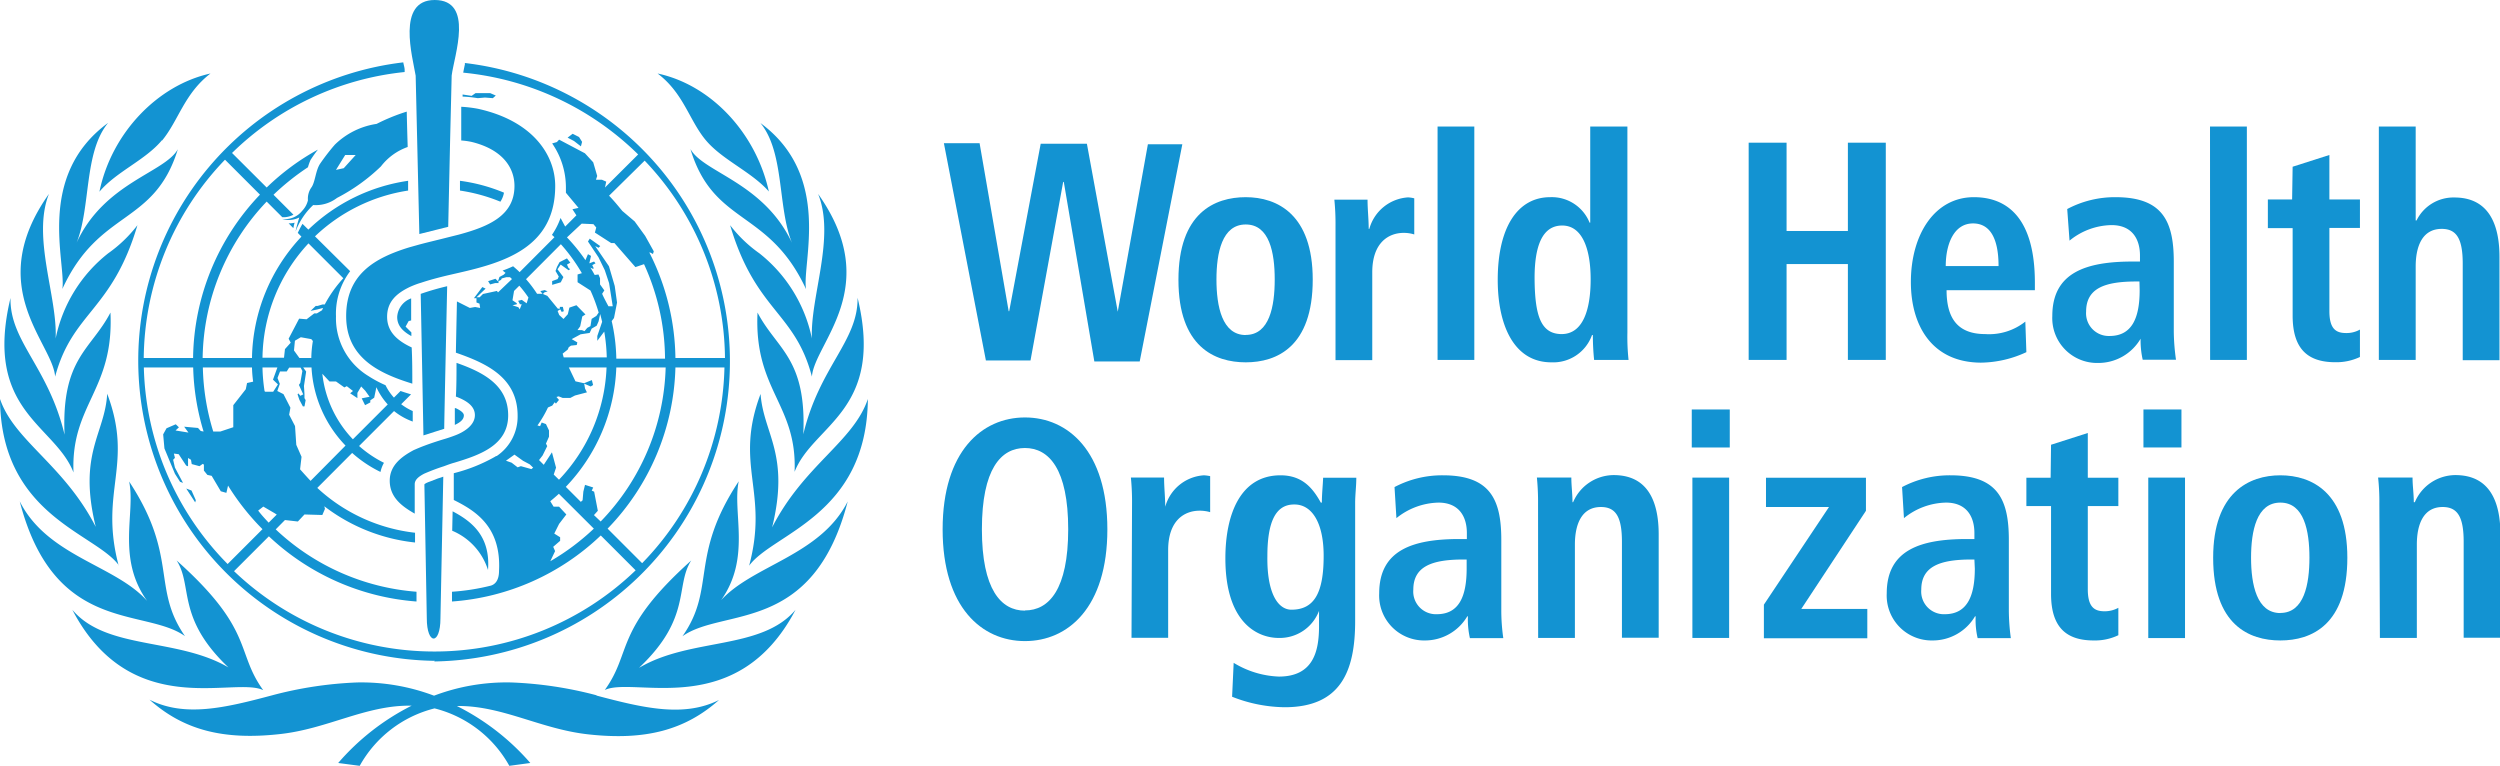
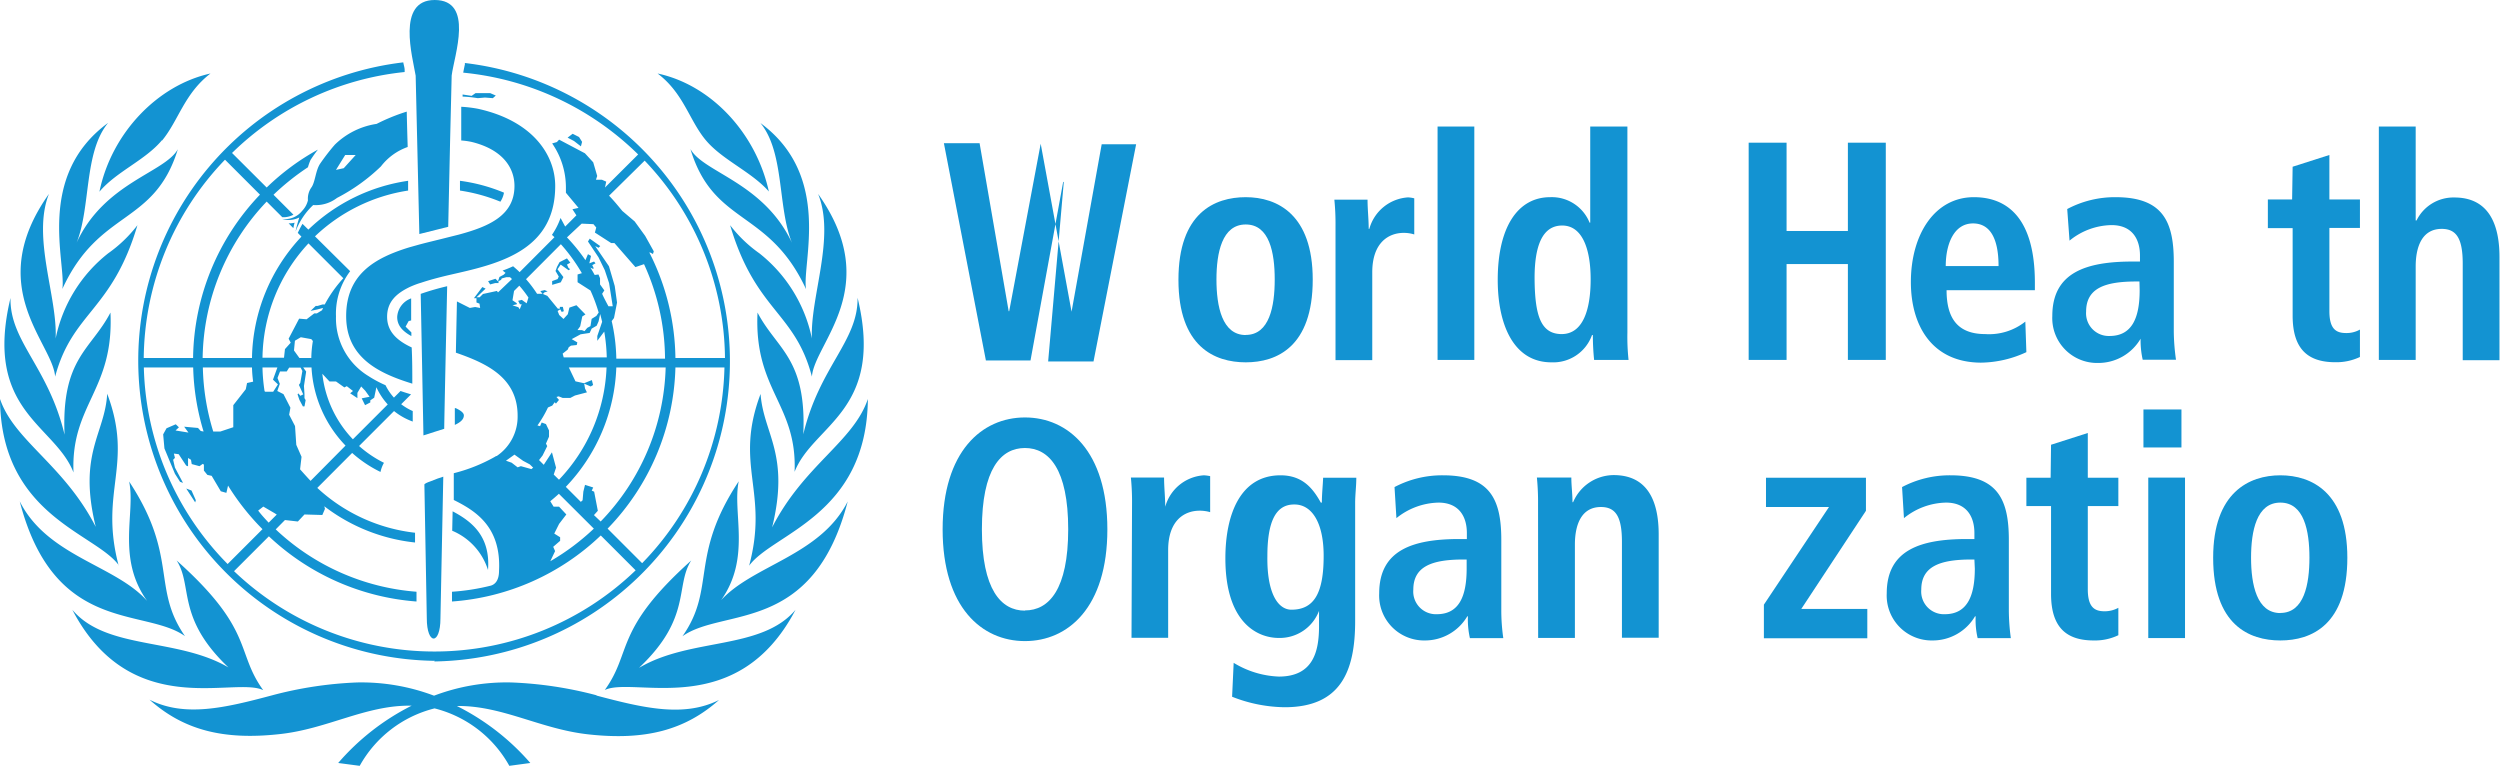
<svg xmlns="http://www.w3.org/2000/svg" viewBox="0 0 238.11 72.93">
  <defs>
    <style>.cls-1{fill:#1393d2;}</style>
  </defs>
  <g id="Layer_2" data-name="Layer 2">
    <g id="Layer_1-2" data-name="Layer 1">
      <g id="Layer_2-2" data-name="Layer 2">
        <g id="ENGLISH">
          <path class="cls-1" d="M67.23,13.36c1.58,1.88,4.35,3,6,4.88C72,12.66,67.73,8.09,62.63,7,65.12,8.88,65.65,11.48,67.23,13.36ZM5.94,27.52c3.51-7.65,8.75-6,11-13.31-1.23,2.23-7,3.18-9.64,8.9,1.36-3.4.68-8.61,3-11.41C3.38,16.76,6.31,25,5.94,27.52ZM12.3,45.86c.63,3-1.23,7.27,1.72,11.38C11,53.82,4.51,53,1.88,47.75,5.16,60.46,13.77,57.84,17.62,60.59,14.43,56,17,53,12.3,45.86Zm-1,8c-1.88-7.1,1.47-9.56-1.09-16.36C10,41.31,7.4,43.18,9.12,50.18,6.08,44.25,1.37,42,0,38,.09,49.1,9.05,50.76,11.31,53.83ZM25.06,65.72c-2.64-3.65-.82-5.71-8.24-12.34,1.57,2.42-.05,5.46,4.94,10.19-4.88-2.86-11.62-1.64-14.87-5.49,5.58,10.68,15.39,6.32,18.17,7.65ZM60.9,63.57c5-4.73,3.38-7.78,4.94-10.19-7.4,6.63-5.6,8.69-8.24,12.34,2.78-1.33,12.59,3,18.17-7.64-3.25,3.86-10,2.63-14.87,5.51Zm7.74-6.35c2.94-4.09,1.09-8.4,1.72-11.38C65.62,53,68.23,56,65,60.6c3.87-2.76,12.45-.14,15.74-12.84-2.63,5.19-9.08,6.06-12.13,9.48Zm-11.83,9A36.9,36.9,0,0,0,48.71,65a19.52,19.52,0,0,0-7.37,1.26A19.61,19.61,0,0,0,34,65a36.9,36.9,0,0,0-8.1,1.23c-4.46,1.19-8.31,2.11-11.66.41,3.21,2.87,7,3.88,12.39,3.28,4.51-.48,8.16-2.74,12.42-2.71h.16a22.75,22.75,0,0,0-7,5.46l2.05.27a11.29,11.29,0,0,1,7.13-5.47,11.29,11.29,0,0,1,7.12,5.47l2-.27a22.77,22.77,0,0,0-7-5.43h.16c4.26,0,7.9,2.23,12.42,2.71,5.42.59,9.18-.43,12.39-3.28-3.35,1.68-7.2.76-11.66-.42ZM10.52,29.77C8.69,33.3,5.83,34.11,6.15,41.4,4.6,34.92.92,32.52,1,28.38-1.59,39.16,5.24,40.44,7,45,6.74,38.49,10.87,37.18,10.52,29.77Zm2.57-8.32a12.81,12.81,0,0,1-2.79,2.68,13.85,13.85,0,0,0-5,8.11c.18-4-2.27-9.63-.64-13.77-6.29,8.87.36,14.19.59,17.4C6.91,29.69,10.66,29.64,13.09,21.45ZM77.33,32.24a13.91,13.91,0,0,0-5-8.11,12.81,12.81,0,0,1-2.79-2.68c2.43,8.2,6.18,8.24,7.79,14.42.24-3.21,6.88-8.53.59-17.4C79.59,22.61,77.15,28.29,77.33,32.24ZM82.66,38c-1.37,4.07-6.08,6.29-9.12,12.23,1.72-7-.82-8.89-1.1-12.71-2.56,6.82.82,9.26-1.09,16.36,2.26-3.1,11.22-4.76,11.31-15.9ZM72.15,29.77c-.35,7.41,3.79,8.72,3.53,15.17,1.76-4.51,8.61-5.79,6-16.58.05,4.14-3.63,6.56-5.17,13C76.83,34.11,74,33.3,72.15,29.77ZM15.44,13.38C17,11.49,17.56,8.9,20.05,7,15,8.11,10.62,12.68,9.47,18.26c1.6-1.91,4.37-3,5.95-4.9Zm50.33.85c2.22,7.28,7.46,5.66,11,13.31C76.37,25,79.3,16.78,72.43,11.72c2.3,2.81,1.62,8,3,11.41-2.68-5.74-8.41-6.69-9.66-8.92ZM48,18.35a16.45,16.45,0,0,0-4.19-1.13v.93a16.53,16.53,0,0,1,3.85,1.06A2.28,2.28,0,0,0,48,18.35Zm-1.06-9,.28-.25-.53-.23-1.4,0-.37.26L44.06,9v.2a11.52,11.52,0,0,1,1.44.15l.69-.06ZM44.18,39.56c0-.24-.31-.47-.78-.69h-.08c0,.19,0,1.14,0,1.6C43.86,40.22,44.18,39.94,44.18,39.56ZM27.94,21.73a4.37,4.37,0,0,1,.12-.52,1.85,1.85,0,0,1-.57.06ZM41.36,63a28.6,28.6,0,0,0,2.91-57,.34.34,0,0,1,0,.17q-.09.41-.15.75a27.54,27.54,0,0,1,16.66,7.79l-3.16,3.15.12-.56-.41-.18-.57,0,.12-.36-.38-1.3-.79-.86-2.46-1.3-.21.23-.45.13a7.39,7.39,0,0,1,1.31,4.14v.56L55.1,19.8l-.58.13.38.58-1.07,1.07-.44-.82a7,7,0,0,1-.82,1.61l.24.22-3.32,3.33c-.2-.2-.41-.38-.62-.56-.32.15-.65.29-1,.41l.28.22-.17.17-.41.22-.14.41-.24-.24-.7.23.19.31.49-.13.31,0,0-.18.24-.12.07-.14.44-.12h.34a1.57,1.57,0,0,1,.19.18l-1.33,1.27-.1-.14L46,28l-.31.31-.3,0,.86-.82-.31-.15-.8,1.06.24,0v.41l.29.11.06.41-.48-.09-.5.09-1.23-.62s-.07,3.24-.1,4.88c2.87,1,5.88,2.34,5.88,6a4.52,4.52,0,0,1-2,3.85h0l-.06,0h0l-.09.06a15.68,15.68,0,0,1-3.93,1.57l0,2.55c2,1,4.53,2.5,4.31,6.74,0,1-.44,1.32-.79,1.42h0a20.85,20.85,0,0,1-3.69.58v.93A22.85,22.85,0,0,0,57.22,51l3.32,3.32a27.62,27.62,0,0,1-38.25.08l3.32-3.32a23,23,0,0,0,14.06,6.21v-.93a22,22,0,0,1-13.41-5.94l.88-.89,1.23.14L29,49l1.7.05.25-.58-.06-.25a17.19,17.19,0,0,0,8.64,3.45v-.93a16.39,16.39,0,0,1-9.31-4.27l3.32-3.33a11.71,11.71,0,0,0,2.7,1.81,3,3,0,0,1,.33-.87,10.85,10.85,0,0,1-2.37-1.6l3.33-3.33a6.1,6.1,0,0,0,1.78,1v-1a5.31,5.31,0,0,1-1.1-.65l.94-.94c-.33-.1-.66-.2-1-.32l-.63.63a5,5,0,0,1-.8-1.18,11.24,11.24,0,0,1-1.64-.88A6.44,6.44,0,0,1,32,30.13a6.72,6.72,0,0,1,1.35-4.3L30,22.51a16.45,16.45,0,0,1,8.87-4.36c0-.32,0-.63,0-.93a17.26,17.26,0,0,0-9.5,4.65l-.56-.55c-.13.22-.28.51-.45.86l.35.36A17.26,17.26,0,0,0,24,34.1h-4.7a22,22,0,0,1,6.1-14.9l1.49,1.49h.21a2.08,2.08,0,0,0,.85-.24l-1.9-1.9a23,23,0,0,1,3.28-2.62,5.49,5.49,0,0,1,.24-.68,11.5,11.5,0,0,1,.71-1,22.68,22.68,0,0,0-4.88,3.61L22.1,14.57A27.5,27.5,0,0,1,38.54,6.86l0-.21c0-.21-.09-.46-.13-.71a28.6,28.6,0,0,0,3,57Zm6.19-19.74v0h0ZM61.4,15.3a27.59,27.59,0,0,1,7.65,18.8H64.33a22.75,22.75,0,0,0-2.46-10l0-.08.32.17.08-.25-.82-1.47-1-1.38-1.18-1c-.41-.5-.82-1-1.26-1.45Zm-6,6,1.12.05.27.32-.13.48,1.55,1,.31,0,2,2.29.82-.28a21.87,21.87,0,0,1,2,9H58.7a17.19,17.19,0,0,0-.44-3.58l.22-.29.29-1.47-.22-1.58L58,25.36l-1.31-1.92.32.16.16-.16-1-.71L56,23l1,1.5.6,1.23.41,1.23.13.82.22,1.39-.41,0s-.46-.84-.6-1.19l.21-.32-.41-.57V26.5L57,26.14l-.36.05c-.13-.24-.26-.47-.41-.7l.25.12.07-.06-.14-.3.31-.17-.14-.17-.45.17.16-.71L56,24.21l-.24.57A17,17,0,0,0,54,22.61Zm-.95,11,.85-.46.86-.13.19-.41.48-.28.18-.41.15-.7c.07.24.13.49.19.74L56.89,32v.46l.66-.88a16.8,16.8,0,0,1,.24,2.46h-4.1l-.1-.36.48-.38.1-.23.21-.15.55-.06.06-.25Zm-5.64-3.22.41-.1v-.1l-.41-.28.15-.89.5-.5a10.31,10.31,0,0,1,.87,1.13l-.17.55-.46-.33-.35.09.17.33h.17l-.19.48-.13-.2Zm1.8,15.6-1-.28-.31.11-.57-.44-.54-.19L49,43.3l.82.59.64.34.32.31ZM50.1,26.59l3.32-3.33a16.74,16.74,0,0,1,2,2.76l-.41.12,0,.74,1.23.79a15.56,15.56,0,0,1,.78,2.1l-.22.32-.45.28-.11.69-.31.17-.26.31-.25-.1H55l.26-.36.2-.94.3-.19-.86-.88-.67.23-.15.63-.41.45L53.26,30l-.15-.38.25-.16.14.25.2-.07-.09-.41h-.29l0,.17-.19,0-1-1.22L51.71,28l.14-.15.31-.1-.29-.12s-.36.09-.41.09l.21.26h-.52A11.6,11.6,0,0,0,50.1,26.59Zm1.69,17.68-.45-.45.34-.44.44-.89L52,42.25l.29-.66,0-.59L52,40.39l-.41-.15-.15.35-.25-.07a11.18,11.18,0,0,0,1-1.71l.41-.18.23-.32.12.13.29-.35L53,37.81l.21-.06.38.15h.73l.44-.23,1.14-.3L55.72,37l-.08-.46.62.27.23-.14-.12-.47-.74.3-.82-.18L54.18,35h3.59a16.37,16.37,0,0,1-4.53,10.69l-.5-.49.22-.66-.39-1.46Zm.63,9.17.45-.95-.18-.41.66-.57v-.34l-.56-.35.46-.92.69-.9-.69-.74h-.52l-.32-.52c.28-.23.55-.46.82-.71l3.33,3.32a22.37,22.37,0,0,1-4.14,3.1Zm4.15-4.38.37-.41-.35-1.82-.23-.1.14-.3-.78-.25-.16.65-.07.82-.17.15-1.43-1.43A17.34,17.34,0,0,0,58.7,35h4.7a21.91,21.91,0,0,1-6.19,14.67Zm1.3,1.29A22.86,22.86,0,0,0,64.33,35H69a27.57,27.57,0,0,1-7.84,18.64ZM29.58,45.8c-.34-.36-.66-.72-1-1.1l.14-1.19-.5-1.14-.12-1.79-.56-1.08.12-.67L27,37.54l-.59-.3.24-.68L26.43,36l.24-.62h.64l.23-.37h1.09l.17.32-.2,1.14-.13.19.41.9-.27.14-.19-.23-.08.09.18.53.33.62H29l.11-.6L29,37.92v-.38l-.05-.78.21-1.37L28.88,35h.79a11.61,11.61,0,0,0,3.24,7.44Zm-3.11-9.19-.45.7h-.76l-.06-.05A16.7,16.7,0,0,1,25,35h1.42L26,36.16ZM28,33.38l.09-.93.56-.33,1,.18.15.18a10.84,10.84,0,0,0-.15,1.62H28.52ZM32.8,36.9l.23-.12.59.46-.27.22.69.46v-.5l.36-.61.39.41.41.57-.75.15.32.65.5-.26,0-.2.37-.25.21-1a6.22,6.22,0,0,0,1.08,1.64l-3.32,3.32a10.73,10.73,0,0,1-2.91-6.24l.68.73H32ZM29.38,23.18,32.7,26.5A12,12,0,0,0,30.93,29h-.22l-.47.14h-.17l-.49.47.62-.13.57-.15-.1.22-.49.3h-.25l-.73.56-.71-.06-1,1.91.2.38-.55.61-.09.82H25A16.3,16.3,0,0,1,29.38,23.18Zm-4.3,25.07,1.06.62.22.14-.77.77c-.35-.37-.7-.75-1-1.15ZM24,35a12.08,12.08,0,0,0,.11,1.35l-.58.13-.12.59-1.19,1.52,0,2.1-1.23.41h-.68A22.25,22.25,0,0,1,19.32,35ZM19.39,41.1l-.27-.05-.26-.29-1.32-.12.41.56L16.72,41l.32-.3-.3-.29-.88.38-.32.58.12,1.34,1,2.41.49.77.28.1-.77-1.46-.17-.74.17-.18-.1-.41.46.06.71,1.08.18.07v-.79l.28.17.07.41.74.2.31-.22.11.07v.57l.33.41.41.09.87,1.47.53.15.16-.69A23,23,0,0,0,25,50.4l-3.32,3.32A27.57,27.57,0,0,1,13.7,35h4.7A22.73,22.73,0,0,0,19.39,41.1Zm2.05-25.88,3.32,3.32A22.92,22.92,0,0,0,18.39,34.1h-4.7a27.6,27.6,0,0,1,7.73-18.88Zm34-1.71-.29-.46-.61-.31-.48.37.61.32.66.51ZM52.59,26.77v.36l.82-.24.25-.5-.56-.74.3-.45.76.54.14-.11-.15-.1L54,25.2l.32-.18L54,24.61l-.71.36-.24.45-.14.39.31.53-.11.24Zm-34,21.08.06-.21-.41-.92-.5-.19ZM37.83,30.19c0,.79.48,1.34,1.35,1.82v-.35l-.55-.55.29-.53.24-.06c0-.92,0-1.95,0-2.1h0A2,2,0,0,0,37.83,30.19Z" />
          <path class="cls-1" d="M43.07,50.55a6,6,0,0,1,3.41,3.74c.25-3.24-1.57-4.64-3.37-5.59C43.11,48.71,43.07,50.56,43.07,50.55Z" />
          <path class="cls-1" d="M52.88,17.71c0-2.94-2.13-6.2-7.36-7.35a11.9,11.9,0,0,0-1.59-.19c0,.44,0,1.46,0,1.46,0,.32,0,1.5,0,1.75a6.87,6.87,0,0,1,1,.14C47.9,14.25,49,16,49,17.71c0,2.79-2.38,3.85-5.32,4.64l-1,.25c-.89.23-1.8.44-2.71.68l-1,.28h0c-3.25,1-6,2.55-6,6.55s3.19,5.47,6.3,6.43c0-1.14,0-2.29-.06-3.45-1.37-.64-2.34-1.49-2.34-2.92s.88-2.24,2.23-2.87c.3-.13.62-.26,1-.37.77-.26,1.64-.49,2.56-.71l1-.23h0C48,25,52.88,23.59,52.88,17.71Z" />
-           <path class="cls-1" d="M37.12,45.78c0,1.61,1.19,2.46,2.38,3.14,0-.27,0-2.76,0-2.8,0-.49.5-.79.89-1a19.52,19.52,0,0,1,1.88-.71c.36-.13.66-.25,1-.34h0c2.38-.72,5.13-1.64,5.13-4.51s-2.36-4.1-4.92-5c0,.93,0,2.27-.06,3.21,1.09.41,1.81.94,1.81,1.77,0,1-1.11,1.64-1.89,1.93-.33.13-.82.29-1,.34-.63.19-1.31.41-1.94.65-.33.12-.65.26-1,.41C38.27,43.48,37.12,44.31,37.12,45.78Z" />
          <path class="cls-1" d="M38.74,10.63a18.37,18.37,0,0,0-2.87,1.17,7.21,7.21,0,0,0-4,2,21.14,21.14,0,0,0-1.36,1.76c-.45.65-.47,1.69-.82,2.25a1.85,1.85,0,0,0-.36,1.27v0a2.18,2.18,0,0,1-.55,1,2.08,2.08,0,0,1-1.91.77,2.17,2.17,0,0,0,1.64-.14,11.23,11.23,0,0,0-.36,1.35,6.58,6.58,0,0,1,1.68-2.53,3.34,3.34,0,0,0,2.27-.68,17.71,17.71,0,0,0,4.18-3A5.54,5.54,0,0,1,38.83,14C38.79,12.71,38.76,11.59,38.74,10.63Zm-6,5.39-.74.16.88-1.42,1,0Z" />
          <path class="cls-1" d="M41.68,45.58l-.72.28c-.22.07-.54.21-.54.29s.23,12.46.23,12.74c0,2.56,1.3,2.58,1.3,0,0-.19.27-13.49.27-13.49Z" />
          <path class="cls-1" d="M40.33,41.47l1.19-.38.79-.25c0-.78.24-11.61.28-13.58a25,25,0,0,0-2.52.73C40.1,29.46,40.31,40.29,40.33,41.47Z" />
          <path class="cls-1" d="M41.4,0c-3.66,0-2.1,5.44-1.81,7.21,0,.08.29,12.3.35,15.08l1.64-.41,1.11-.28c.05-2.69.32-14.35.33-14.41C43.26,5.29,45.18,0,41.4,0Z" />
-           <path class="cls-1" d="M101.32,17.33h-.06l-3.11,17H93.9l-4-20.69H93.3l2.77,16h.05l3-15.95h4.4l2.94,16h0l2.87-15.95h3.28l-4.06,20.69h-4.32Z" />
+           <path class="cls-1" d="M101.32,17.33h-.06l-3.11,17H93.9l-4-20.69H93.3l2.77,16h.05l3-15.95l2.94,16h0l2.87-15.95h3.28l-4.06,20.69h-4.32Z" />
          <path class="cls-1" d="M118.65,18.78c3,0,6.38,1.64,6.38,7.85,0,6.4-3.42,7.88-6.38,7.88s-6.41-1.48-6.41-7.86S115.69,18.78,118.65,18.78Zm0,13.12c2.26,0,2.76-2.73,2.76-5.28s-.5-5.24-2.76-5.24-2.79,2.7-2.79,5.24.53,5.29,2.79,5.29Z" />
          <path class="cls-1" d="M127.2,21.53a23.3,23.3,0,0,0-.11-2.51h3.16c0,.92.11,1.86.11,2.78h.06a4.09,4.09,0,0,1,3.69-3,2.9,2.9,0,0,1,.59.09v3.44a3.3,3.3,0,0,0-1-.15c-1.44,0-3,.92-3,3.76v8.36h-3.5Z" />
          <path class="cls-1" d="M136.92,12.05h3.5V34.28h-3.5Z" />
          <path class="cls-1" d="M155,12.05V31.67a20.72,20.72,0,0,0,.11,2.61h-3.28a23.51,23.51,0,0,1-.12-2.37h-.08a3.92,3.92,0,0,1-3.87,2.6c-3.61,0-5.11-3.61-5.11-7.85,0-5,1.89-7.88,5-7.88a3.88,3.88,0,0,1,3.75,2.43h.06V12.05Zm-6.27,19.77c2.05,0,2.77-2.34,2.77-5.22s-.79-5.12-2.71-5.12-2.63,2-2.63,5C146.18,30,146.72,31.82,148.75,31.82Z" />
          <path class="cls-1" d="M166.55,13.59h3.61V22H176V13.59h3.61V34.28H176V25.15h-5.84v9.13h-3.61Z" />
          <path class="cls-1" d="M193,33.54a10.5,10.5,0,0,1-4.35,1C184,34.51,182,31,182,26.87c0-4.56,2.28-8.09,6-8.09,3.13,0,5.81,1.93,5.81,8.15v.71h-8.41c0,2.61,1,4.18,3.69,4.18a5.55,5.55,0,0,0,3.81-1.19Zm-2.65-8.2c0-2.7-.85-4.06-2.43-4.06-1.84,0-2.6,2-2.6,4.06Z" />
          <path class="cls-1" d="M196.89,19.91a9.67,9.67,0,0,1,4.6-1.13c4.5,0,5.55,2.31,5.55,6.15v6.64a20.18,20.18,0,0,0,.21,2.69h-3.17a8.3,8.3,0,0,1-.2-2h0a4.67,4.67,0,0,1-4.07,2.31,4.27,4.27,0,0,1-4.34-4.47c0-4.15,3.22-5.19,7.65-5.19h.7v-.57c0-1.51-.7-2.9-2.71-2.9a6.47,6.47,0,0,0-4,1.48Zm6.88,6.9h-.31c-3,0-4.77.65-4.77,2.87A2.16,2.16,0,0,0,200.92,32c2.09,0,2.87-1.64,2.87-4.36Z" />
-           <path class="cls-1" d="M210.49,12.05H214V34.28h-3.5Z" />
          <path class="cls-1" d="M218.36,15.88l3.5-1.12V19h2.91v2.71h-2.91v7.91c0,1.64.57,2.1,1.58,2.1a2.58,2.58,0,0,0,1.33-.33V34a5.24,5.24,0,0,1-2.34.5c-2.6,0-4.07-1.23-4.07-4.44V21.73H216V19h2.31Z" />
          <path class="cls-1" d="M226.57,12.05h3.51V21h.08a3.91,3.91,0,0,1,3.61-2.19c3.28,0,4.29,2.58,4.29,5.66v9.84h-3.5V25.12c0-2.34-.56-3.32-2-3.32-1.84,0-2.48,1.64-2.48,3.59v8.89h-3.51Z" />
          <path class="cls-1" d="M97.62,39.76c4.1,0,7.85,3.21,7.85,10.66s-3.75,10.64-7.85,10.64-7.84-3.2-7.84-10.64S93.53,39.76,97.62,39.76Zm0,18.38c2.29,0,4.12-2,4.12-7.73s-1.83-7.74-4.12-7.74-4.1,2-4.1,7.74,1.82,7.75,4.1,7.75Z" />
          <path class="cls-1" d="M107.82,48a23.6,23.6,0,0,0-.11-2.52h3.16c0,.92.11,1.87.11,2.79h0a4.09,4.09,0,0,1,3.69-3,3.81,3.81,0,0,1,.59.08v3.43a3.57,3.57,0,0,0-1-.14c-1.44,0-3,.91-3,3.76v8.35h-3.49Z" />
          <path class="cls-1" d="M117.5,63.13a8.87,8.87,0,0,0,4.3,1.31c3.28,0,3.83-2.4,3.83-4.8V58.18h0a4,4,0,0,1-3.84,2.58c-2,0-5.08-1.42-5.08-7.58,0-4.21,1.44-7.91,5.25-7.91,2.12,0,3.1,1.27,3.84,2.6h.1c0-.82.09-1.57.12-2.37h3.16c0,.82-.11,1.6-.11,2.4V59.16c0,4.78-1.38,8.2-6.72,8.2a14,14,0,0,1-5-1ZM123,58.07c2.2,0,3.07-1.64,3.07-5.13,0-3.2-1.15-4.92-2.82-4.89-1.83,0-2.54,1.81-2.54,4.92C120.66,56.57,121.75,58.07,123,58.07Z" />
          <path class="cls-1" d="M132.82,46.39a9.72,9.72,0,0,1,4.61-1.12c4.51,0,5.56,2.31,5.56,6.15v6.66a18.75,18.75,0,0,0,.19,2.7H140a8.06,8.06,0,0,1-.19-2.08h-.06A4.68,4.68,0,0,1,135.71,61a4.28,4.28,0,0,1-4.35-4.48c0-4.14,3.21-5.18,7.65-5.18h.7v-.57c0-1.51-.7-2.9-2.71-2.9a6.59,6.59,0,0,0-4,1.48Zm6.87,6.9h-.31c-3,0-4.77.66-4.77,2.87a2.16,2.16,0,0,0,2.23,2.34c2.09,0,2.85-1.64,2.85-4.35Z" />
          <path class="cls-1" d="M146.49,48a23.6,23.6,0,0,0-.11-2.52h3.28c0,.77.11,1.57.11,2.35h.06a4.22,4.22,0,0,1,3.86-2.58c3.3,0,4.29,2.58,4.29,5.65v9.84h-3.5V51.61c0-2.34-.56-3.32-2-3.32-1.84,0-2.48,1.64-2.48,3.58v8.89h-3.5Z" />
-           <path class="cls-1" d="M161.13,39h3.62v3.62h-3.62Zm.06,6.49h3.5V60.76h-3.5Z" />
          <path class="cls-1" d="M168,57.59l6.2-9.3h-6V45.5h9.52v3.15L171.56,58h6.29v2.79H168Z" />
          <path class="cls-1" d="M181.16,46.39a9.72,9.72,0,0,1,4.61-1.12c4.51,0,5.56,2.31,5.56,6.15v6.66a20.3,20.3,0,0,0,.19,2.7h-3.16a7.65,7.65,0,0,1-.19-2.08h-.06A4.68,4.68,0,0,1,184.05,61a4.28,4.28,0,0,1-4.35-4.48c0-4.14,3.21-5.18,7.65-5.18h.7v-.57c0-1.51-.7-2.9-2.71-2.9a6.54,6.54,0,0,0-4,1.48Zm6.89,6.9h-.29c-3,0-4.77.66-4.77,2.87a2.16,2.16,0,0,0,2.23,2.34c2.09,0,2.87-1.64,2.87-4.35Z" />
          <path class="cls-1" d="M195.35,42.36l3.5-1.12V45.5h2.91v2.7h-2.91v7.91c0,1.64.57,2.11,1.58,2.11a2.7,2.7,0,0,0,1.33-.33V60.5a5.14,5.14,0,0,1-2.34.5c-2.6,0-4.07-1.23-4.07-4.44V48.2H193V45.5h2.31Z" />
          <path class="cls-1" d="M204.15,39h3.62v3.62h-3.62Zm.46,6.49h3.5V60.77h-3.5Z" />
          <path class="cls-1" d="M217.19,45.27c3,0,6.38,1.64,6.38,7.85,0,6.4-3.41,7.88-6.38,7.88s-6.4-1.48-6.4-7.88C210.79,46.89,214.23,45.27,217.19,45.27Zm0,13.11c2.26,0,2.77-2.72,2.77-5.27s-.51-5.24-2.77-5.24-2.79,2.7-2.79,5.25.54,5.27,2.79,5.27Z" />
-           <path class="cls-1" d="M226.62,48a21.26,21.26,0,0,0-.12-2.52h3.28c0,.77.12,1.57.12,2.35H230a4.21,4.21,0,0,1,3.86-2.58c3.3,0,4.29,2.58,4.29,5.65v9.84h-3.5V51.61c0-2.34-.56-3.32-2-3.32-1.83,0-2.46,1.64-2.46,3.58v8.89h-3.52Z" />
        </g>
      </g>
    </g>
  </g>
</svg>